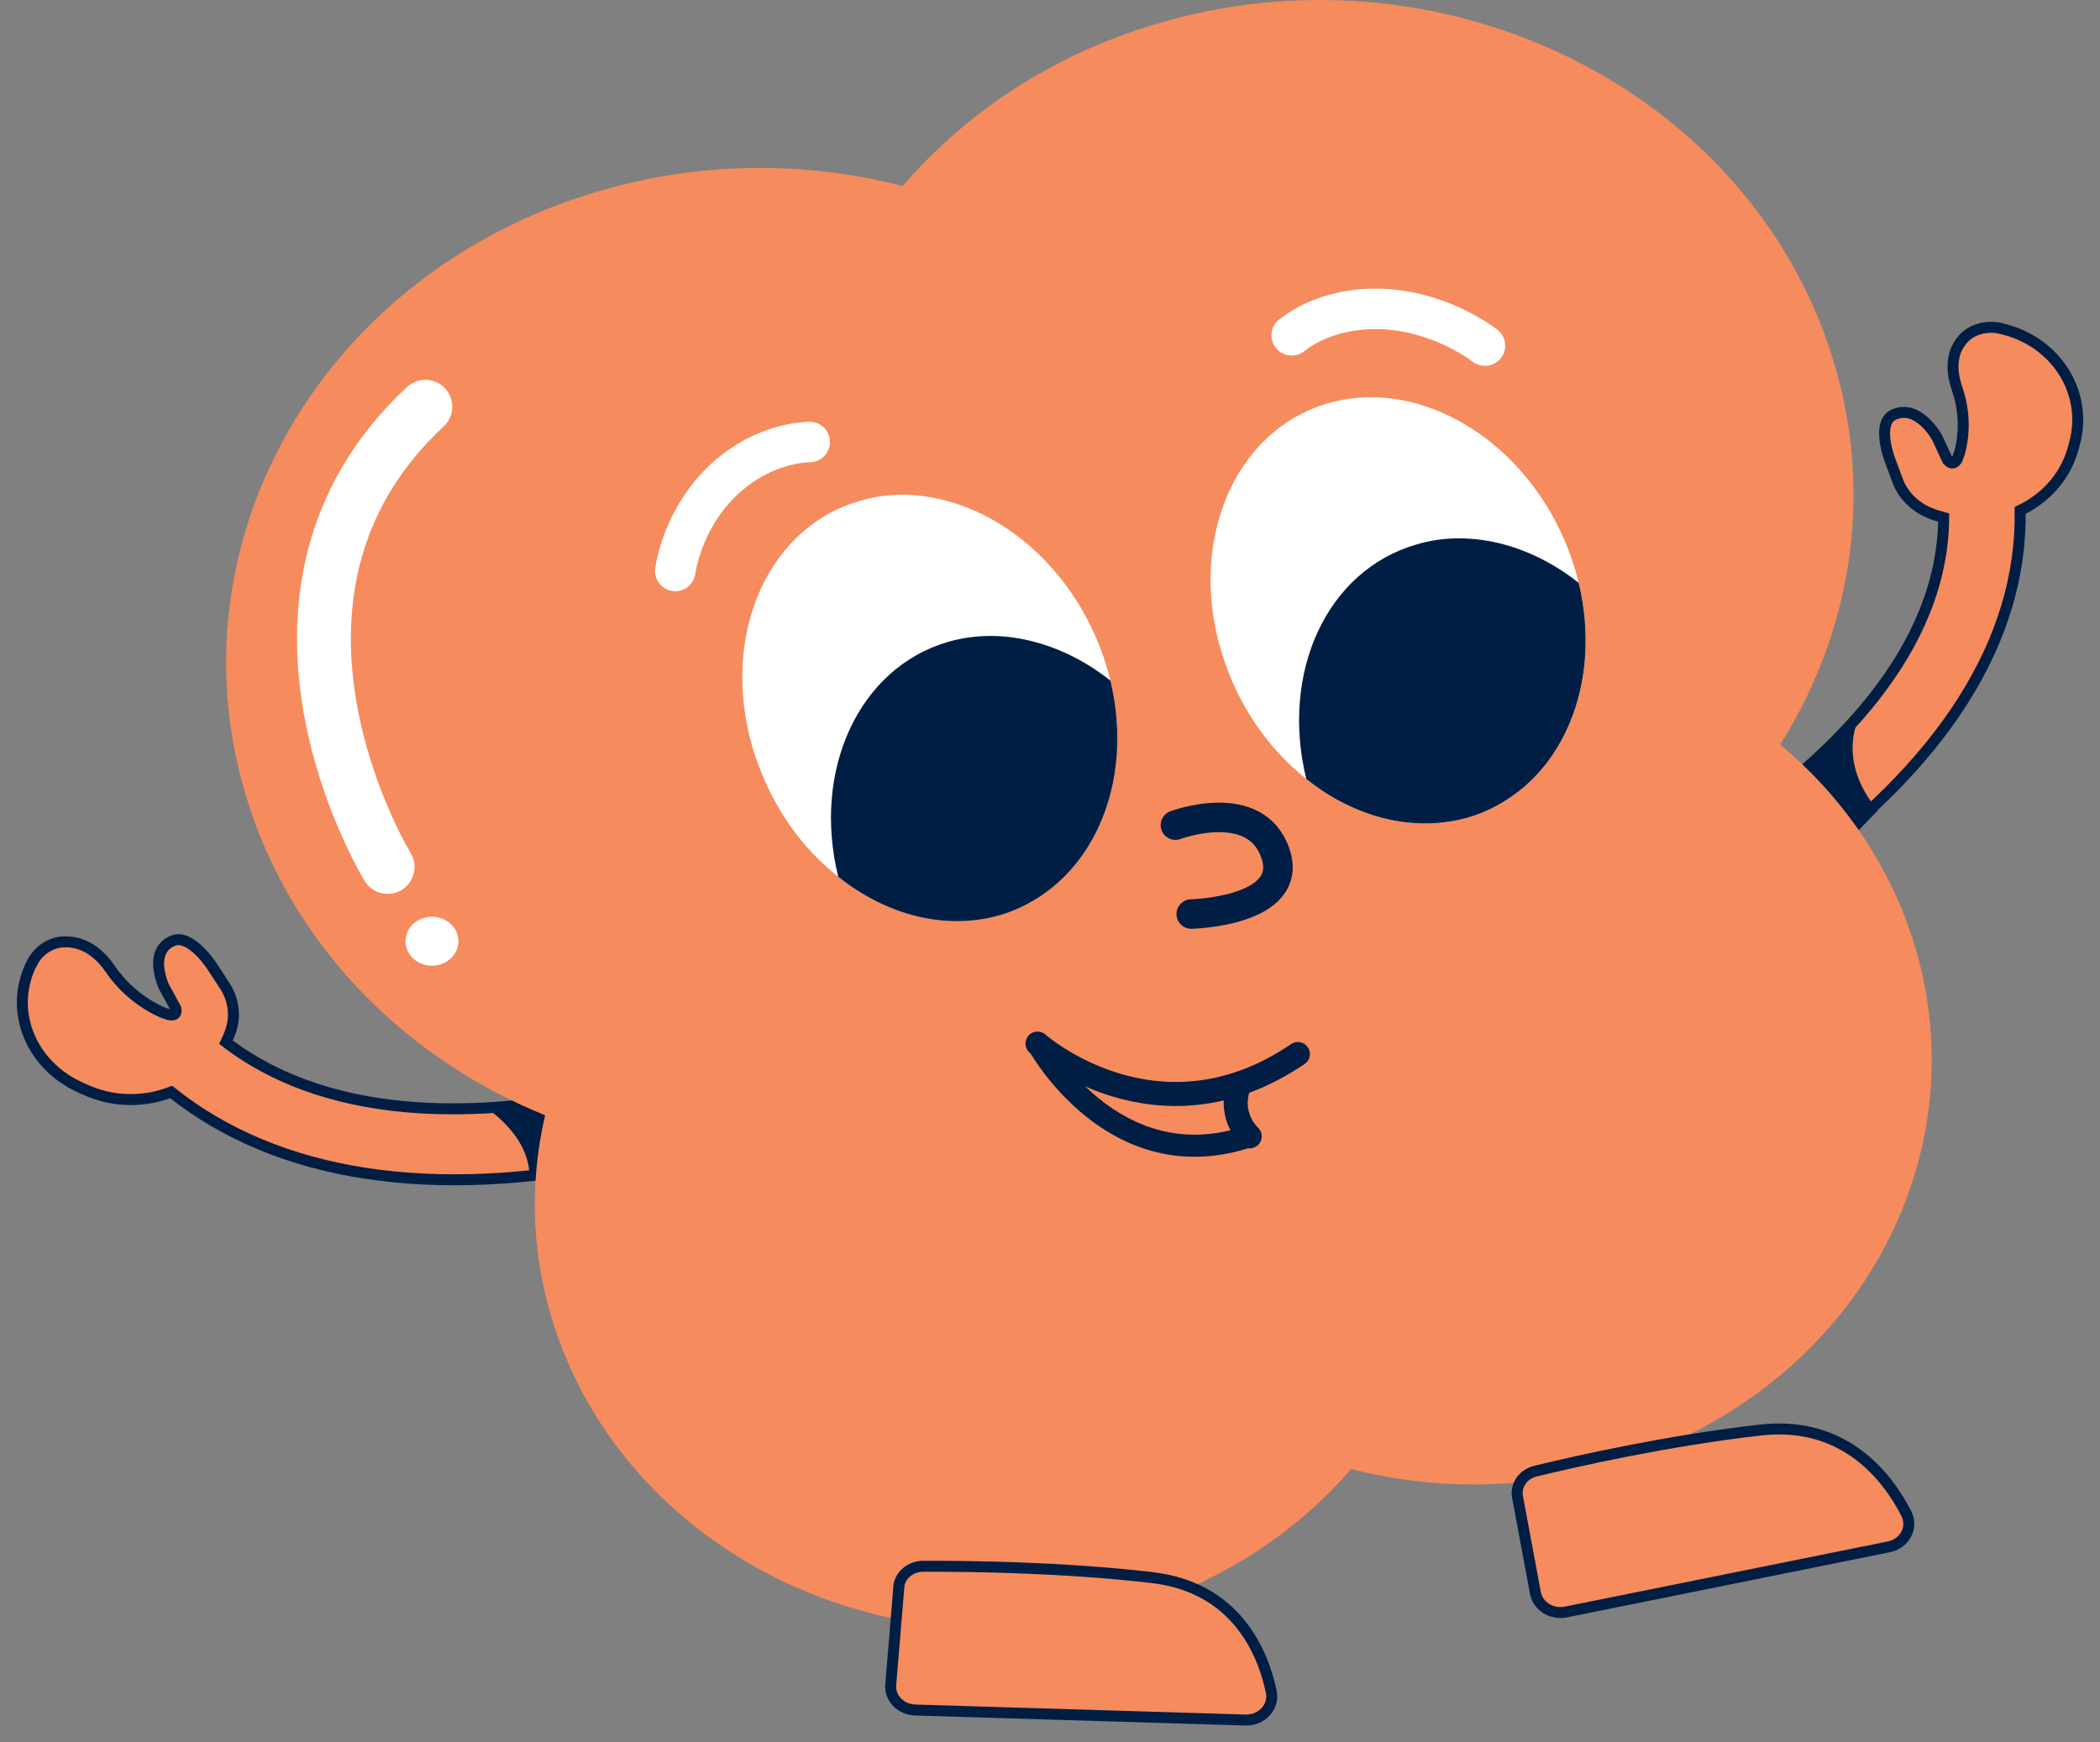
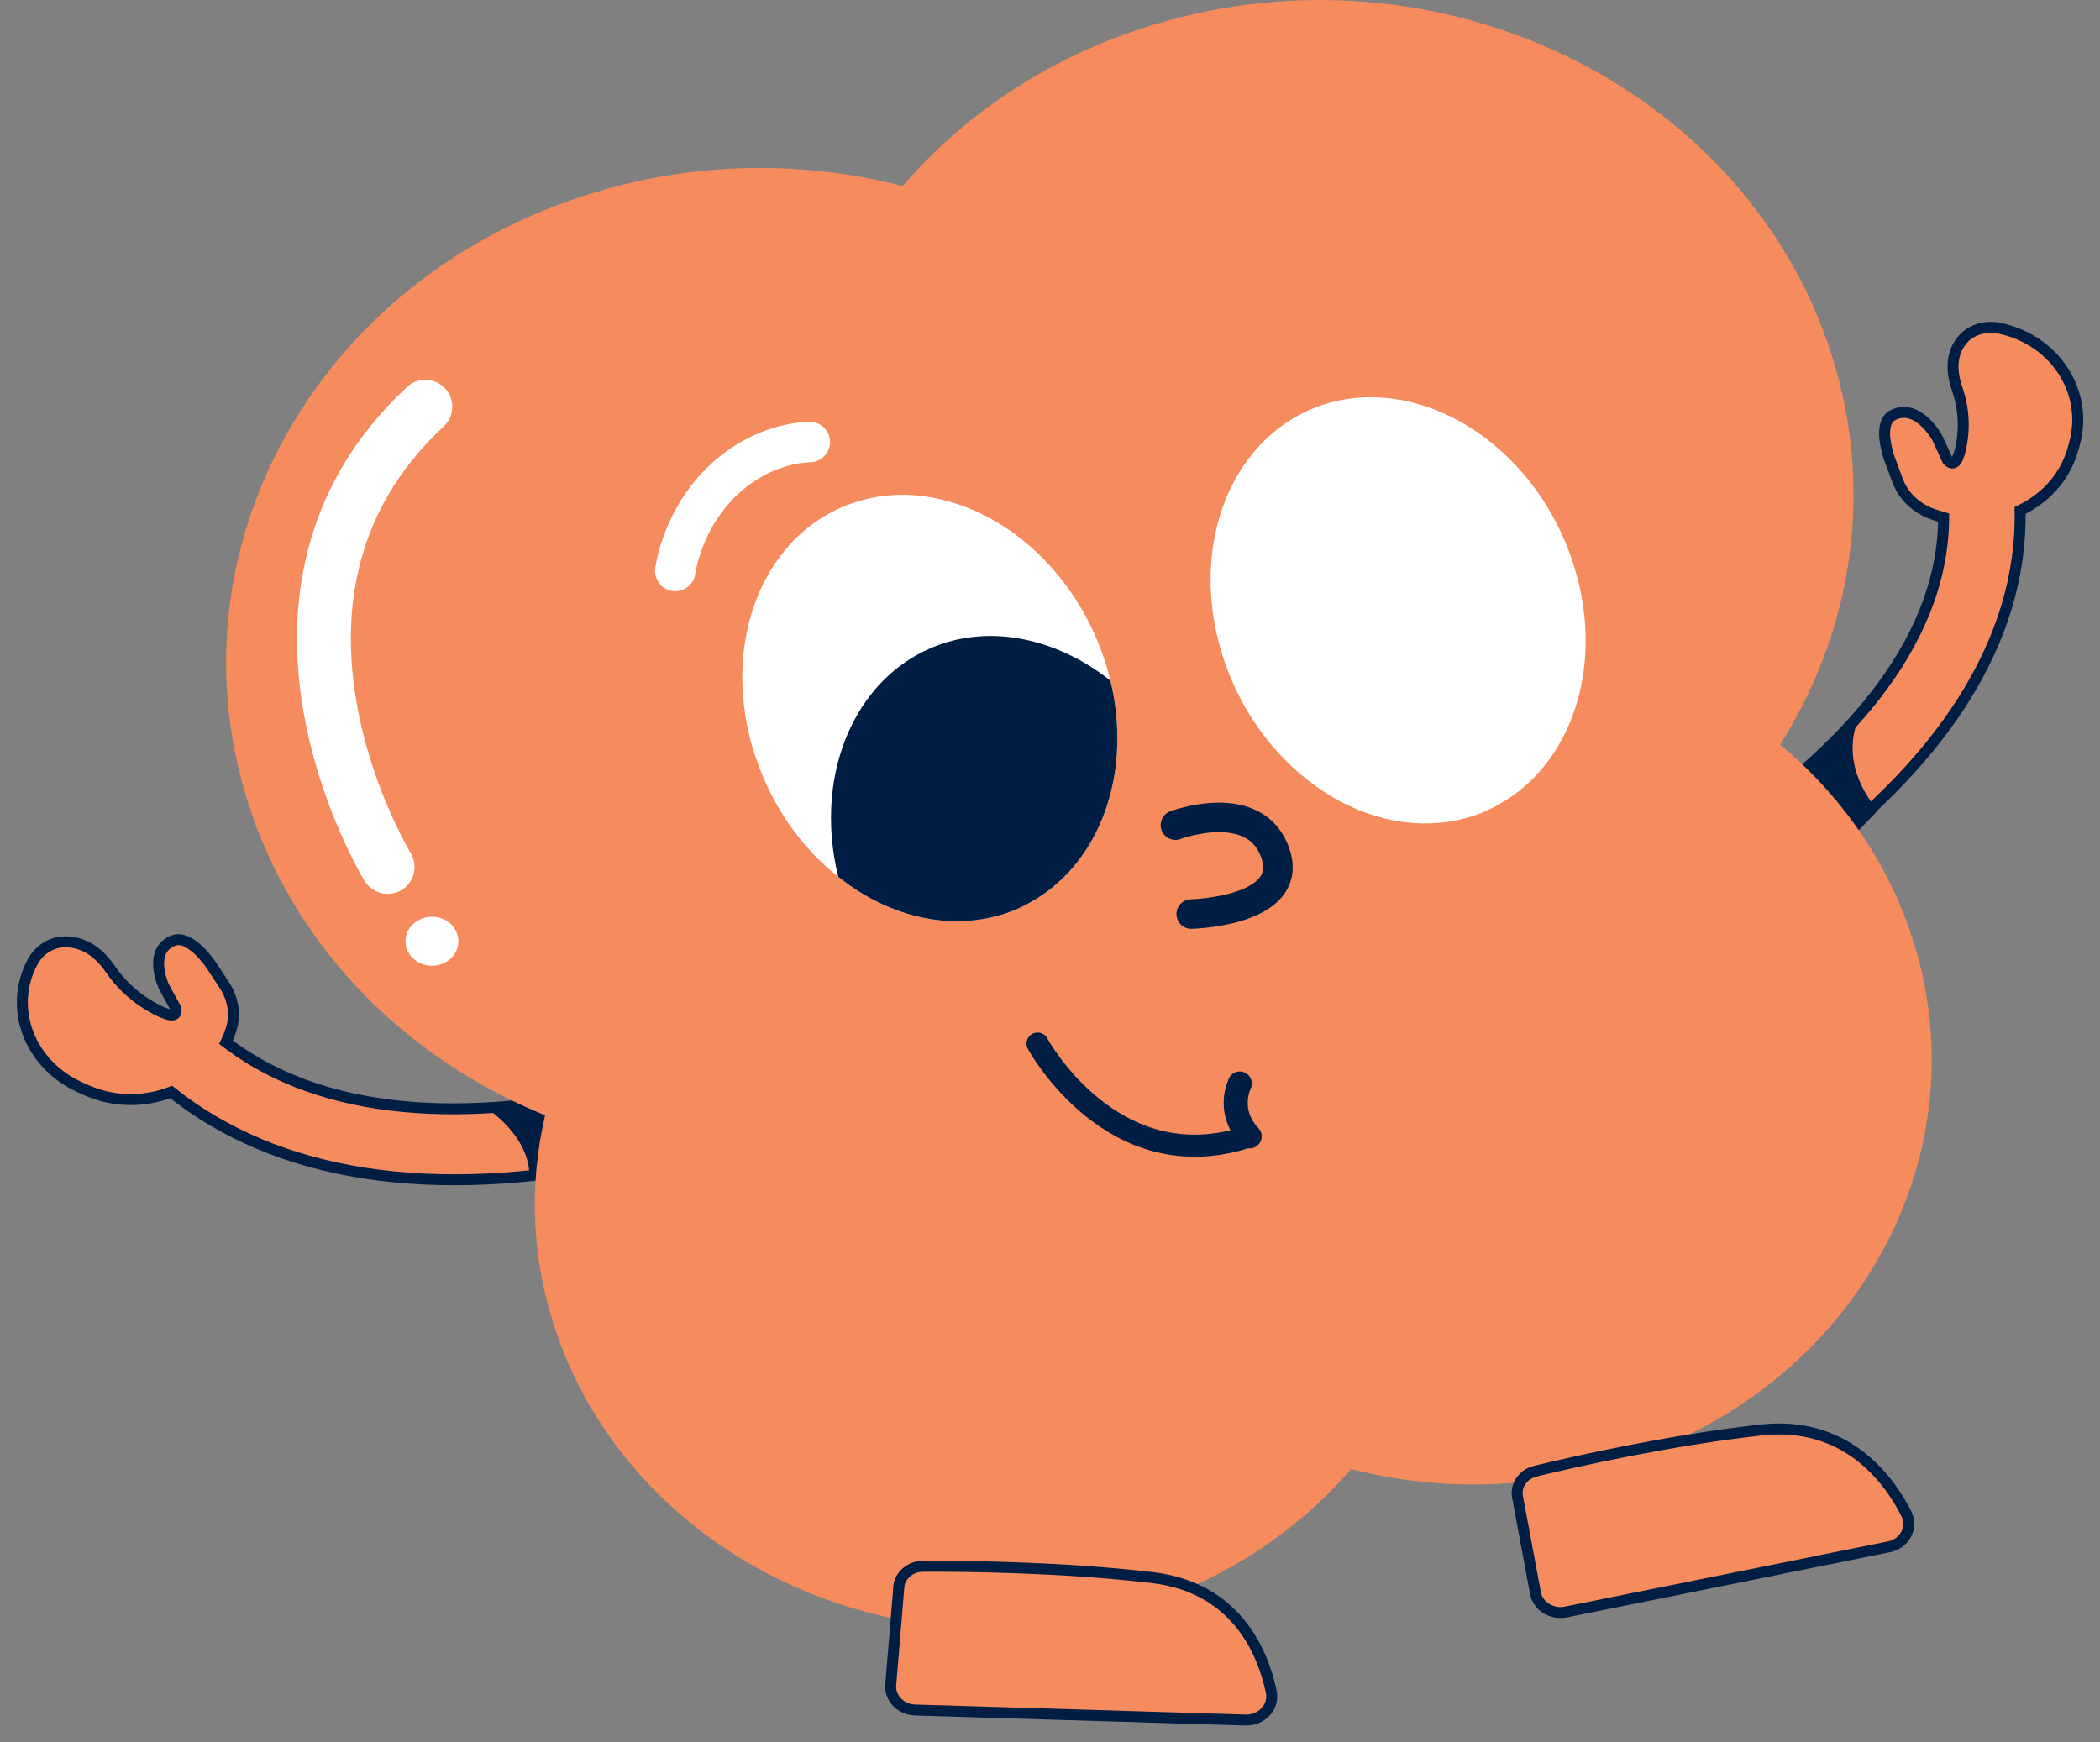
<svg xmlns="http://www.w3.org/2000/svg" width="94" height="78" viewBox="0 0 94 78" fill="none">
  <rect x="0" y="0" width="94" height="78" fill="#808080" stroke="none" />
  <path d="M1.46 43.064C1.734 42.536 2.297 42.155 2.933 42.161C3.857 42.161 4.514 42.757 4.947 43.392C5.503 44.202 6.276 44.857 7.185 45.285C7.308 45.345 7.445 45.379 7.575 45.426C7.763 45.459 7.936 45.426 7.871 45.145L7.337 44.168C7.337 44.168 6.586 42.563 7.756 42.108C8.536 41.8 9.474 43.232 9.474 43.232L10.059 44.128C10.442 44.717 10.55 45.426 10.348 46.081C10.283 46.282 10.203 46.476 10.117 46.657C19.965 54.182 38.361 45.098 38.556 45.004L40.195 47.794C39.971 47.907 34.643 50.563 27.907 51.974C19.373 53.761 12.413 52.684 7.662 48.884C6.543 49.319 5.243 49.359 4.03 48.871C3.821 48.79 3.619 48.697 3.417 48.596C1.308 47.546 0.37 45.131 1.453 43.064H1.46Z" fill="#F68B5D" stroke="#001E43" stroke-width="0.491" stroke-miterlimit="10" />
  <path d="M21.506 49.425C21.506 49.425 23.679 50.669 23.7 52.636L28.617 52.328L28.299 49.92L26.134 49.131L21.498 49.419L21.506 49.425Z" fill="#001E43" />
  <path d="M89.573 14.703C88.96 14.562 88.281 14.716 87.876 15.171C87.284 15.833 87.357 16.676 87.602 17.398C87.92 18.315 87.963 19.278 87.732 20.201C87.703 20.328 87.645 20.442 87.602 20.569C87.508 20.723 87.371 20.823 87.176 20.602L86.714 19.599C86.714 19.599 85.869 18.034 84.743 18.576C83.992 18.937 84.57 20.515 84.57 20.515L84.938 21.506C85.176 22.154 85.696 22.683 86.375 22.964C86.584 23.051 86.793 23.111 87.003 23.171C86.923 35.005 67.603 42.256 67.4 42.329L68.664 45.279C68.902 45.192 74.519 43.112 80.007 39.225C86.96 34.302 90.526 28.663 90.425 22.85C91.501 22.335 92.367 21.432 92.743 20.261C92.808 20.061 92.865 19.853 92.909 19.653C93.393 17.479 91.992 15.264 89.58 14.709L89.573 14.703Z" fill="#F68B5D" stroke="#001E43" stroke-width="0.491" stroke-miterlimit="10" />
  <path d="M83.195 32.195C83.195 32.195 82.192 34.048 84.055 36.282L80.986 39.453L79.196 37.687L80.358 35.206L83.195 32.195Z" fill="#001E43" />
  <path d="M11.288 36.482C7.223 24.85 14.104 12.367 26.66 8.601C31.288 7.21 36.038 7.203 40.407 8.327C43.23 5.049 47.085 2.467 51.713 1.083C64.261 -2.684 77.734 3.691 81.799 15.324C83.987 21.579 83.005 28.074 79.683 33.332C82.275 35.492 84.311 38.295 85.467 41.593C88.954 51.58 83.048 62.29 72.276 65.527C68.305 66.718 64.225 66.725 60.478 65.761C58.052 68.578 54.745 70.785 50.774 71.983C39.995 75.213 28.436 69.742 24.941 59.761C23.786 56.463 23.663 53.092 24.4 49.928C18.378 47.473 13.476 42.743 11.288 36.489V36.482Z" fill="#F68B5D" />
  <path d="M67.927 67.012L68.729 71.313C68.837 71.902 69.458 72.29 70.093 72.163L84.548 69.246C85.27 69.099 85.645 68.37 85.328 67.754C84.512 66.149 82.591 63.594 78.822 64.015C74.757 64.47 70.584 65.406 68.736 65.855C68.18 65.988 67.826 66.49 67.927 67.019V67.012Z" fill="#F68B5D" stroke="#001E43" stroke-width="0.491" stroke-miterlimit="10" />
  <path d="M40.232 71.066L39.871 75.421C39.82 76.016 40.318 76.531 40.968 76.551L55.755 76.999C56.491 77.019 57.047 76.397 56.903 75.728C56.535 73.982 55.35 71.072 51.589 70.624C47.531 70.149 43.235 70.109 41.322 70.116C40.744 70.116 40.268 70.531 40.225 71.059L40.232 71.066Z" fill="#F68B5D" stroke="#001E43" stroke-width="0.491" stroke-miterlimit="10" />
  <path d="M19.335 43.231C18.681 43.231 18.151 42.74 18.151 42.134C18.151 41.528 18.681 41.037 19.335 41.037C19.989 41.037 20.52 41.528 20.52 42.134C20.52 42.74 19.989 43.231 19.335 43.231Z" fill="white" />
  <path d="M17.35 38.81C17.35 38.81 9.927 26.682 19.039 18.207" stroke="white" stroke-width="2.411" stroke-miterlimit="10" stroke-linecap="round" />
  <path d="M33.849 33.967C34.593 36.155 35.907 37.981 37.524 39.252C39.668 40.964 42.318 41.673 44.773 40.964C45.459 40.764 46.087 40.449 46.657 40.061C49.386 38.195 50.65 34.402 49.704 30.469C49.618 30.121 49.517 29.767 49.401 29.425C48.145 25.74 45.257 23.091 42.138 22.361C40.925 22.067 39.676 22.067 38.463 22.428C34.174 23.673 32.102 28.843 33.842 33.967H33.849Z" fill="white" />
  <path d="M52.614 36.938C52.614 36.938 56.203 35.594 57.09 38.203C57.979 40.811 53.322 40.918 53.322 40.918" stroke="#001E43" stroke-width="1.321" stroke-miterlimit="10" stroke-linecap="round" />
  <path d="M54.803 29.592C55.546 31.766 56.861 33.592 58.463 34.863C60.608 36.589 63.272 37.298 65.741 36.589C66.427 36.389 67.041 36.074 67.618 35.686C70.347 33.833 71.611 30.027 70.665 26.094C70.579 25.746 70.477 25.391 70.362 25.05C69.106 21.364 66.232 18.729 63.099 17.986C61.886 17.705 60.636 17.705 59.438 18.053C55.135 19.311 53.063 24.482 54.803 29.592Z" fill="white" />
  <path d="M37.524 39.252C39.668 40.965 42.318 41.674 44.773 40.965C45.459 40.764 46.087 40.45 46.657 40.062C49.386 38.195 50.65 34.403 49.704 30.469C48.6 29.593 47.372 28.984 46.101 28.683C44.889 28.389 43.639 28.389 42.426 28.737C38.419 29.914 36.347 34.503 37.524 39.259V39.252Z" fill="#001E43" />
-   <path d="M58.463 34.863C60.608 36.589 63.272 37.298 65.741 36.589C66.427 36.388 67.041 36.074 67.618 35.686C70.347 33.833 71.611 30.027 70.665 26.093C69.561 25.217 68.333 24.608 67.062 24.307C65.849 24.026 64.6 24.013 63.402 24.374C59.38 25.538 57.308 30.1 58.471 34.87L58.463 34.863Z" fill="#001E43" />
-   <path d="M66.469 15.472C66.144 15.231 64.223 13.84 61.588 13.826C59.429 13.819 58.158 14.743 57.819 15.01" stroke="white" stroke-width="1.812" stroke-miterlimit="10" stroke-linecap="round" />
  <path d="M30.225 25.56C30.282 25.179 30.68 22.951 32.607 21.285C34.188 19.921 35.806 19.8 36.246 19.787" stroke="white" stroke-width="1.812" stroke-miterlimit="10" stroke-linecap="round" />
  <path d="M46.443 46.717C46.443 46.717 49.807 52.944 55.93 50.864" stroke="#001E43" stroke-width="0.989" stroke-miterlimit="10" stroke-linecap="round" />
-   <path d="M46.441 46.717C46.441 46.717 51.798 51.466 58.094 47.185" stroke="#001E43" stroke-width="1.076" stroke-miterlimit="10" stroke-linecap="round" />
  <path d="M55.497 48.502C55.418 48.683 55.237 49.151 55.346 49.746C55.454 50.342 55.793 50.723 55.938 50.87" stroke="#001E43" stroke-width="1.076" stroke-miterlimit="10" stroke-linecap="round" />
</svg>